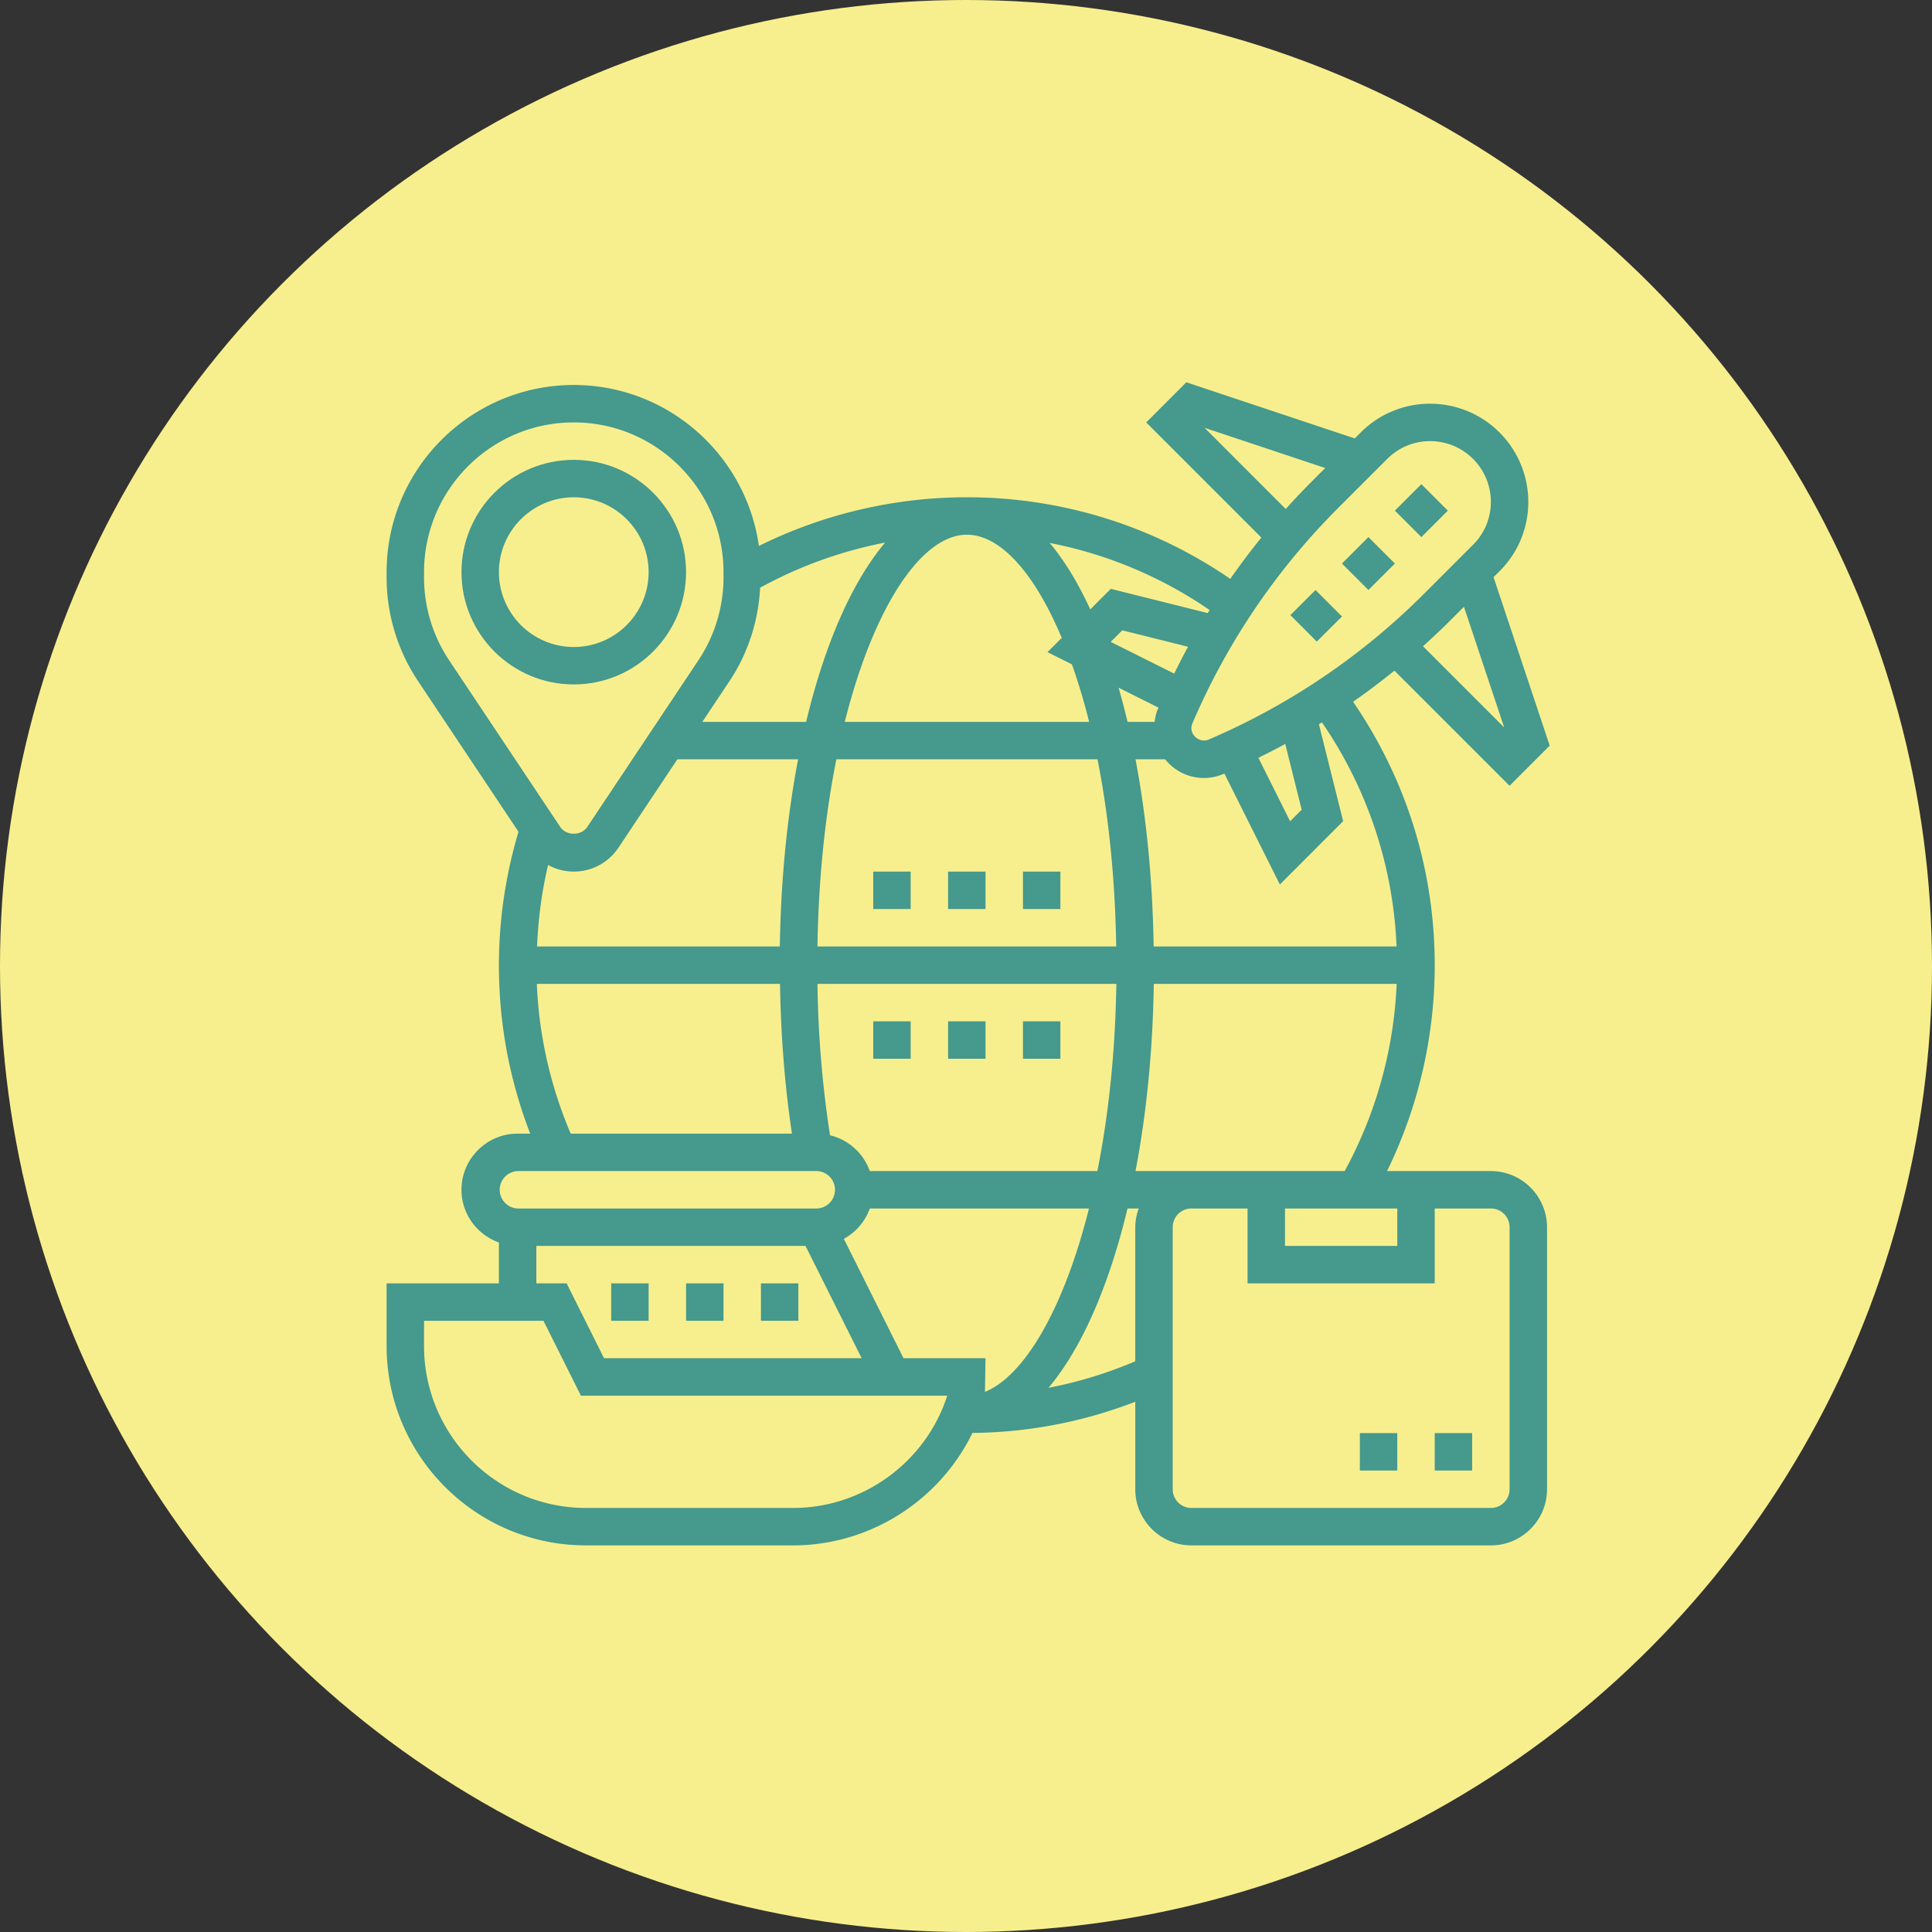
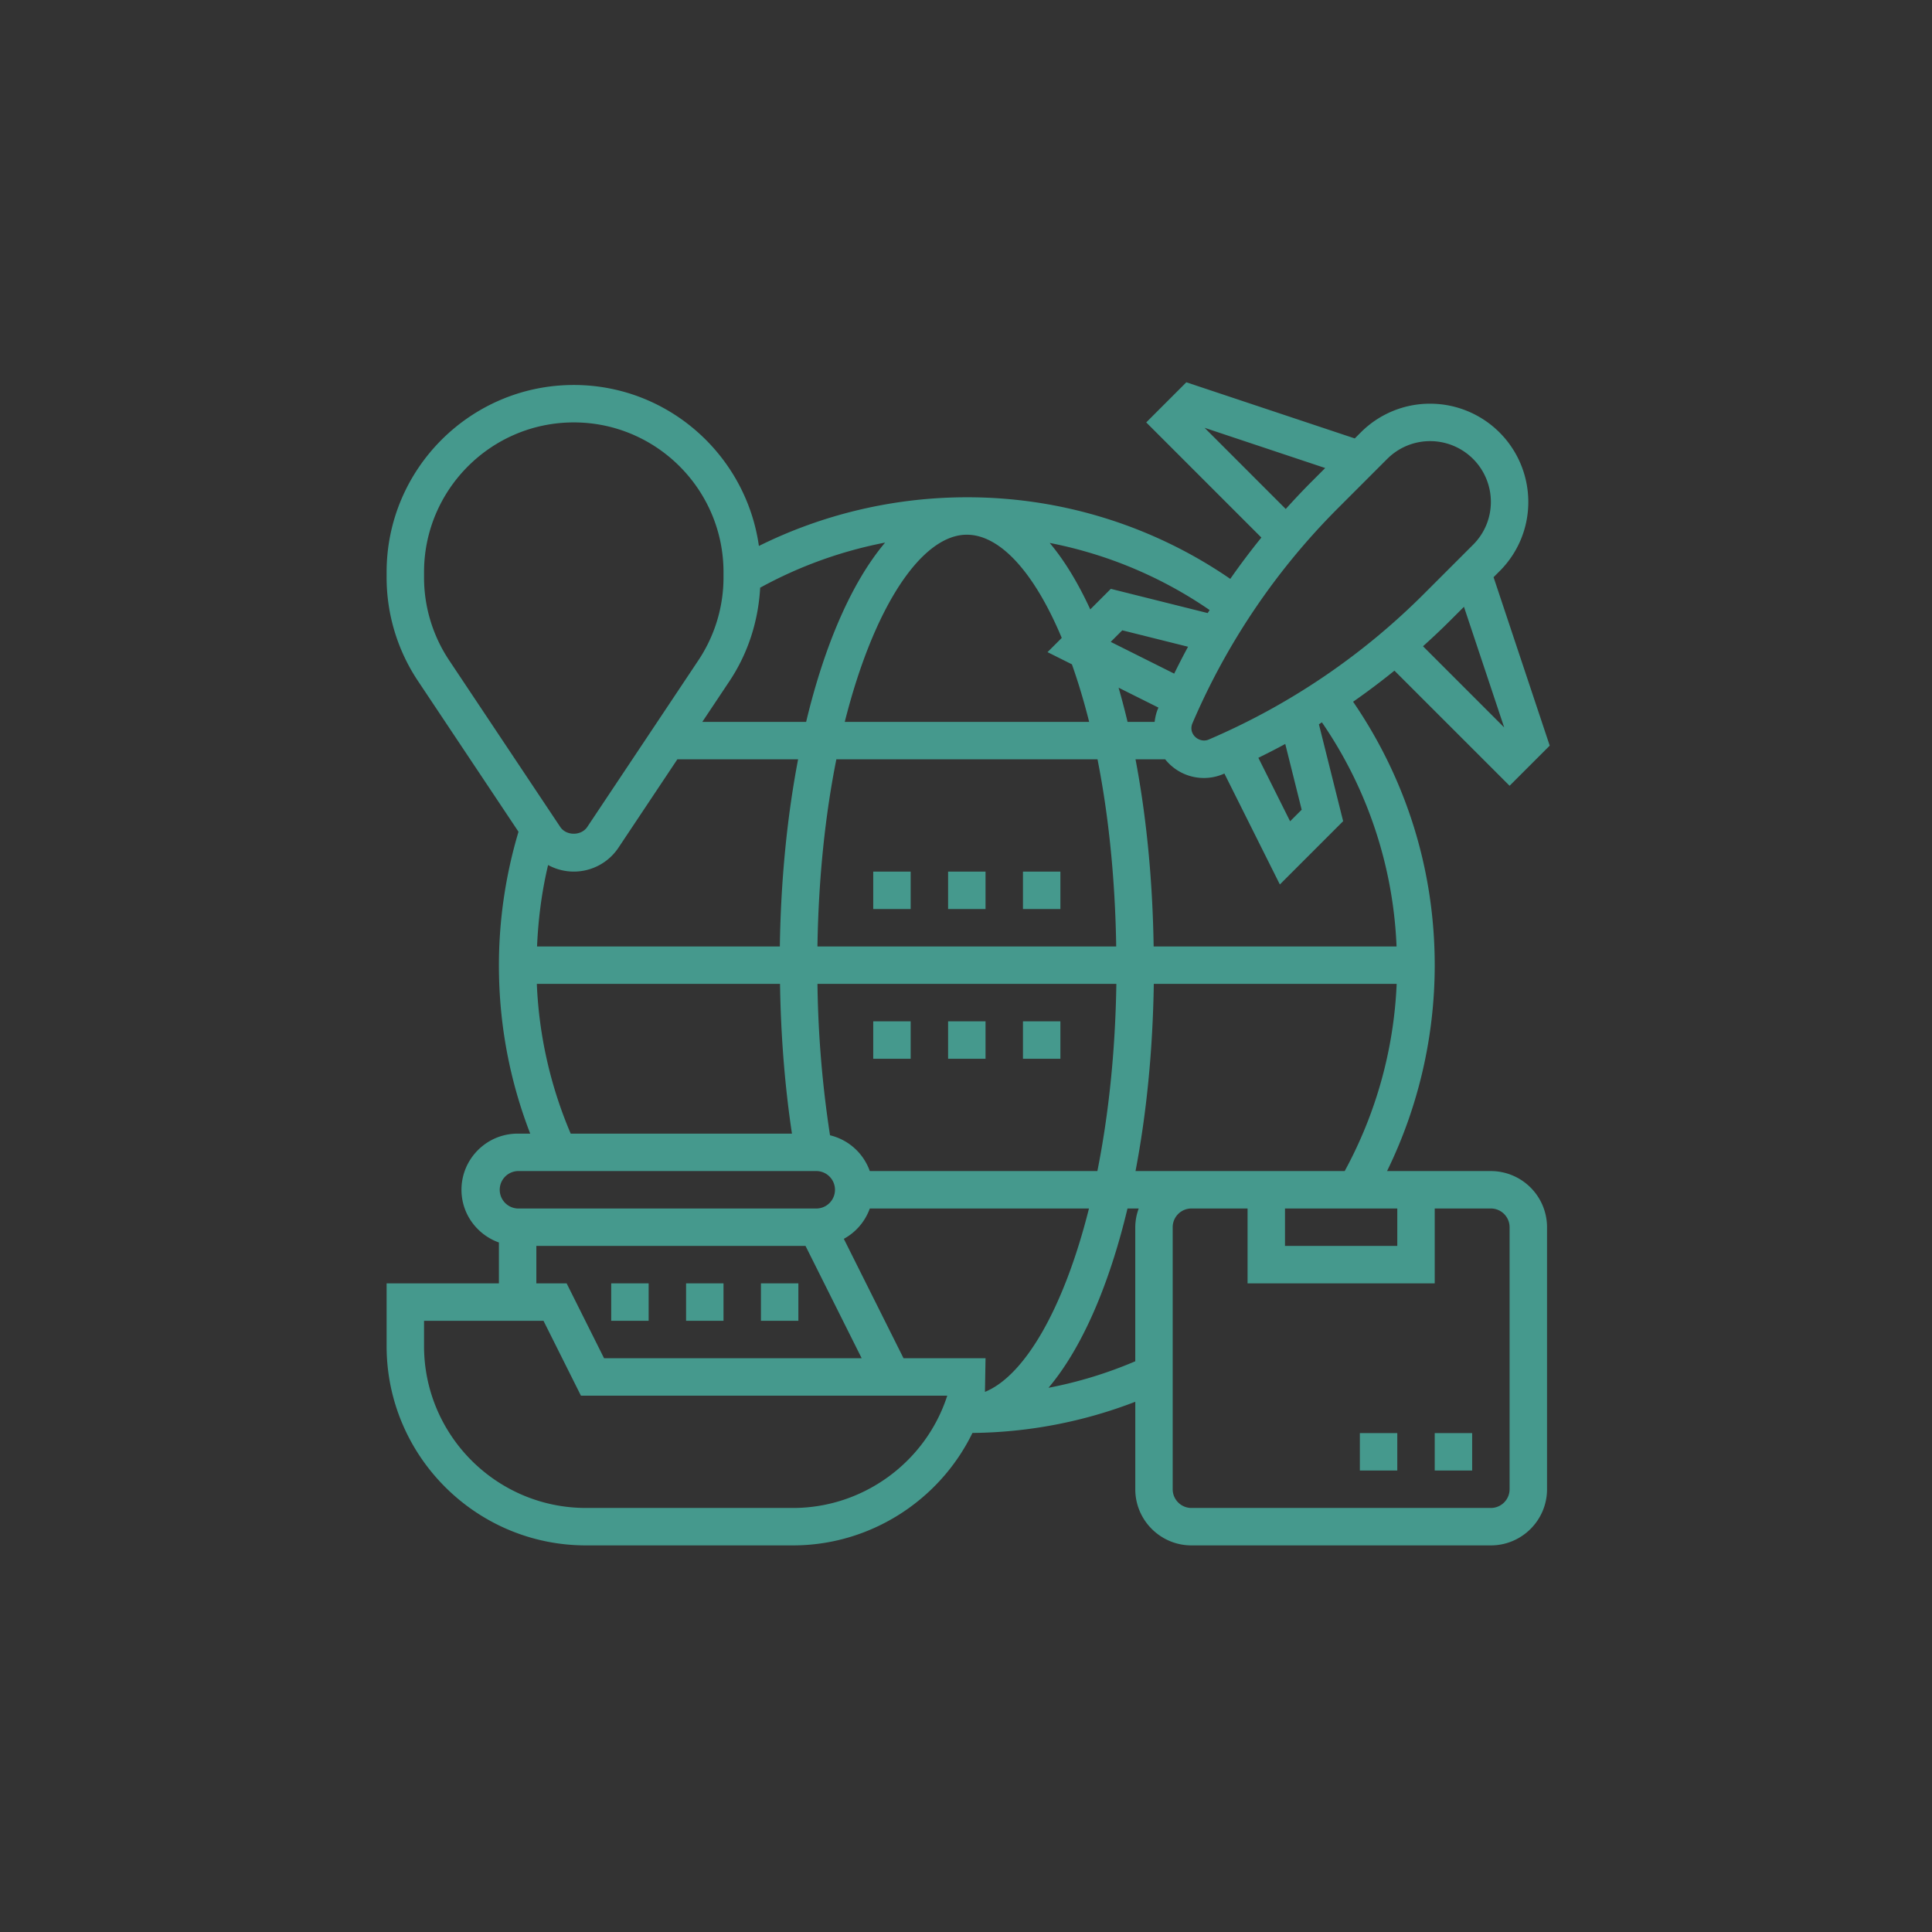
<svg xmlns="http://www.w3.org/2000/svg" version="1.1" width="512" height="512" x="0" y="0" viewBox="0 0 64 64" style="enable-background:new 0 0 512 512" xml:space="preserve" class="">
  <rect x="0" y="0" width="64" height="64" fill="#333333" stroke="none" />
-   <circle r="32" cx="32" cy="32" fill="#f7ef8e" shape="circle" />
  <g transform="matrix(0.62,0,0,0.62,12.187,12.133)">
-     <path d="M17 11c0-3.309-2.691-6-6-6s-6 2.691-6 6 2.691 6 6 6 6-2.691 6-6zM7 11c0-2.206 1.794-4 4-4s4 1.794 4 4-1.794 4-4 4-4-1.794-4-4zM54.872 7.713l1.414-1.414L57.7 7.713l-1.414 1.414zM52.043 10.54l1.414-1.414 1.414 1.414-1.414 1.414zM49.287 13.297l1.343-1.342 1.414 1.414L50.7 14.71z" fill="#45998d" opacity="1" data-original="#000000" />
    <path d="M60 43h-5.547A25.025 25.025 0 0 0 57 32c0-5.08-1.516-9.919-4.361-14.076a38.593 38.593 0 0 0 2.209-1.661L61 22.414l2.144-2.144-3-9.001.32-.32A5.2 5.2 0 0 0 62 7.242 5.249 5.249 0 0 0 56.757 2a5.215 5.215 0 0 0-3.707 1.534l-.322.322-8.999-3L41.586 3l6.152 6.152a38.11 38.11 0 0 0-1.661 2.208A24.776 24.776 0 0 0 32 7c-3.865 0-7.674.897-11.109 2.601C20.207 4.749 16.038 1 11 1 5.486 1 1 5.486 1 11v.275a9.97 9.97 0 0 0 1.68 5.547l5.367 8.05A24.963 24.963 0 0 0 7 32c0 3.116.565 6.136 1.673 9H8c-1.654 0-3 1.346-3 3 0 1.302.839 2.402 2 2.816V49H1v3.349C1 58.222 5.778 63 11.651 63H22.72c4.109 0 7.823-2.398 9.581-6.008a24.802 24.802 0 0 0 8.7-1.665V60c0 1.654 1.346 3 3 3h16c1.654 0 3-1.346 3-3V46A3.005 3.005 0 0 0 60 43zm-11 2h6v2h-6zm-5-2h-2.986c.579-3.024.922-6.404.976-10h12.977a22.964 22.964 0 0 1-2.777 10zM32.969 54.798 33 53h-4.382l-3.189-6.379A2.996 2.996 0 0 0 26.816 45h11.711c-1.352 5.386-3.457 8.946-5.558 9.798zM26.816 43a2.999 2.999 0 0 0-2.125-1.912A57.963 57.963 0 0 1 24.02 33h15.97c-.057 3.697-.428 7.067-1.014 10zM9.038 31c.063-1.472.251-2.929.59-4.352a2.866 2.866 0 0 0 3.759-.925L16.535 21h6.451c-.579 3.024-.922 6.404-.976 10zM25.03 21h13.953c.606 3.058.944 6.462.999 10H24.019c.058-3.696.424-7.069 1.011-10zM32 9c1.777 0 3.605 2.012 5.072 5.514l-.76.76 1.304.652c.34.965.649 1.988.92 3.074H25.479C27.042 12.789 29.606 9 32 9zm11.08 7.422-3.392-1.696.619-.618 3.514.878c-.258.472-.502.952-.741 1.436zm-.84 1.816-.025.054c-.098.227-.15.466-.181.708h-1.446a39.766 39.766 0 0 0-.479-1.827zM54.961 31H41.982c-.053-3.518-.382-6.913-.968-10h1.584a2.642 2.642 0 0 0 3.109.785l.055-.025 2.964 5.928 3.381-3.382-1.294-5.177c.054-.033.106-.069.16-.103A22.758 22.758 0 0 1 54.961 31zm-5.947-10.821.878 3.514-.619.618-1.696-3.392c.485-.238.965-.482 1.437-.74zm11.698-.881-4.338-4.338c.503-.453.997-.917 1.477-1.398l.711-.711zM56.757 4A3.246 3.246 0 0 1 60 7.242c0 .867-.337 1.681-.95 2.293l-2.613 2.613a36.633 36.633 0 0 1-11.516 7.798c-.423.178-.921-.152-.921-.605a.67.67 0 0 1 .053-.261 36.647 36.647 0 0 1 7.798-11.518l2.612-2.613v.001A3.227 3.227 0 0 1 56.757 4zm-12.054-.712 6.446 2.149-.711.712c-.481.481-.945.975-1.398 1.477zm.167 9.899-5.176-1.295-1.098 1.098c-.657-1.427-1.384-2.619-2.167-3.55a22.712 22.712 0 0 1 8.545 3.586c-.035.055-.071.107-.104.161zm-23.911-1.356a22.916 22.916 0 0 1 6.676-2.41c-1.764 2.09-3.227 5.425-4.22 9.579h-5.547l1.452-2.178c.995-1.493 1.54-3.21 1.639-4.991zM3 11.275V11c0-4.411 3.589-8 8-8s8 3.589 8 8v.275a7.977 7.977 0 0 1-1.344 4.438l-5.934 8.9c-.323.484-1.122.484-1.445 0l-5.934-8.9A7.981 7.981 0 0 1 3 11.275zM9.026 33H22.02c.042 2.766.255 5.446.637 8H10.836a22.778 22.778 0 0 1-1.81-8zM8 43h16a1.001 1.001 0 0 1 0 2H8a1.001 1.001 0 0 1 0-2zm1 4h14.382l3 6H12.618l-2-4H9zm13.72 14H11.651C6.881 61 3 57.119 3 52.349V51h6.382l2 4h19.573c-1.143 3.547-4.489 6-8.235 6zm13.644-6.42c1.764-2.09 3.228-5.426 4.221-9.58h.599A2.966 2.966 0 0 0 41 46v7.163c-1.5.64-3.048 1.113-4.636 1.417zM61 60c0 .552-.449 1-1 1H44c-.551 0-1-.448-1-1V46c0-.552.449-1 1-1h3v4h10v-4h3c.551 0 1 .448 1 1z" fill="#45998d" opacity="1" data-original="#000000" />
    <path d="M57 57h2v2h-2zM53 57h2v2h-2zM17 49h2v2h-2zM21 49h2v2h-2zM13 49h2v2h-2zM27 35h2v2h-2zM35 35h2v2h-2zM31 35h2v2h-2zM35 27h2v2h-2zM31 27h2v2h-2zM27 27h2v2h-2z" fill="#45998d" opacity="1" data-original="#000000" />
  </g>
</svg>